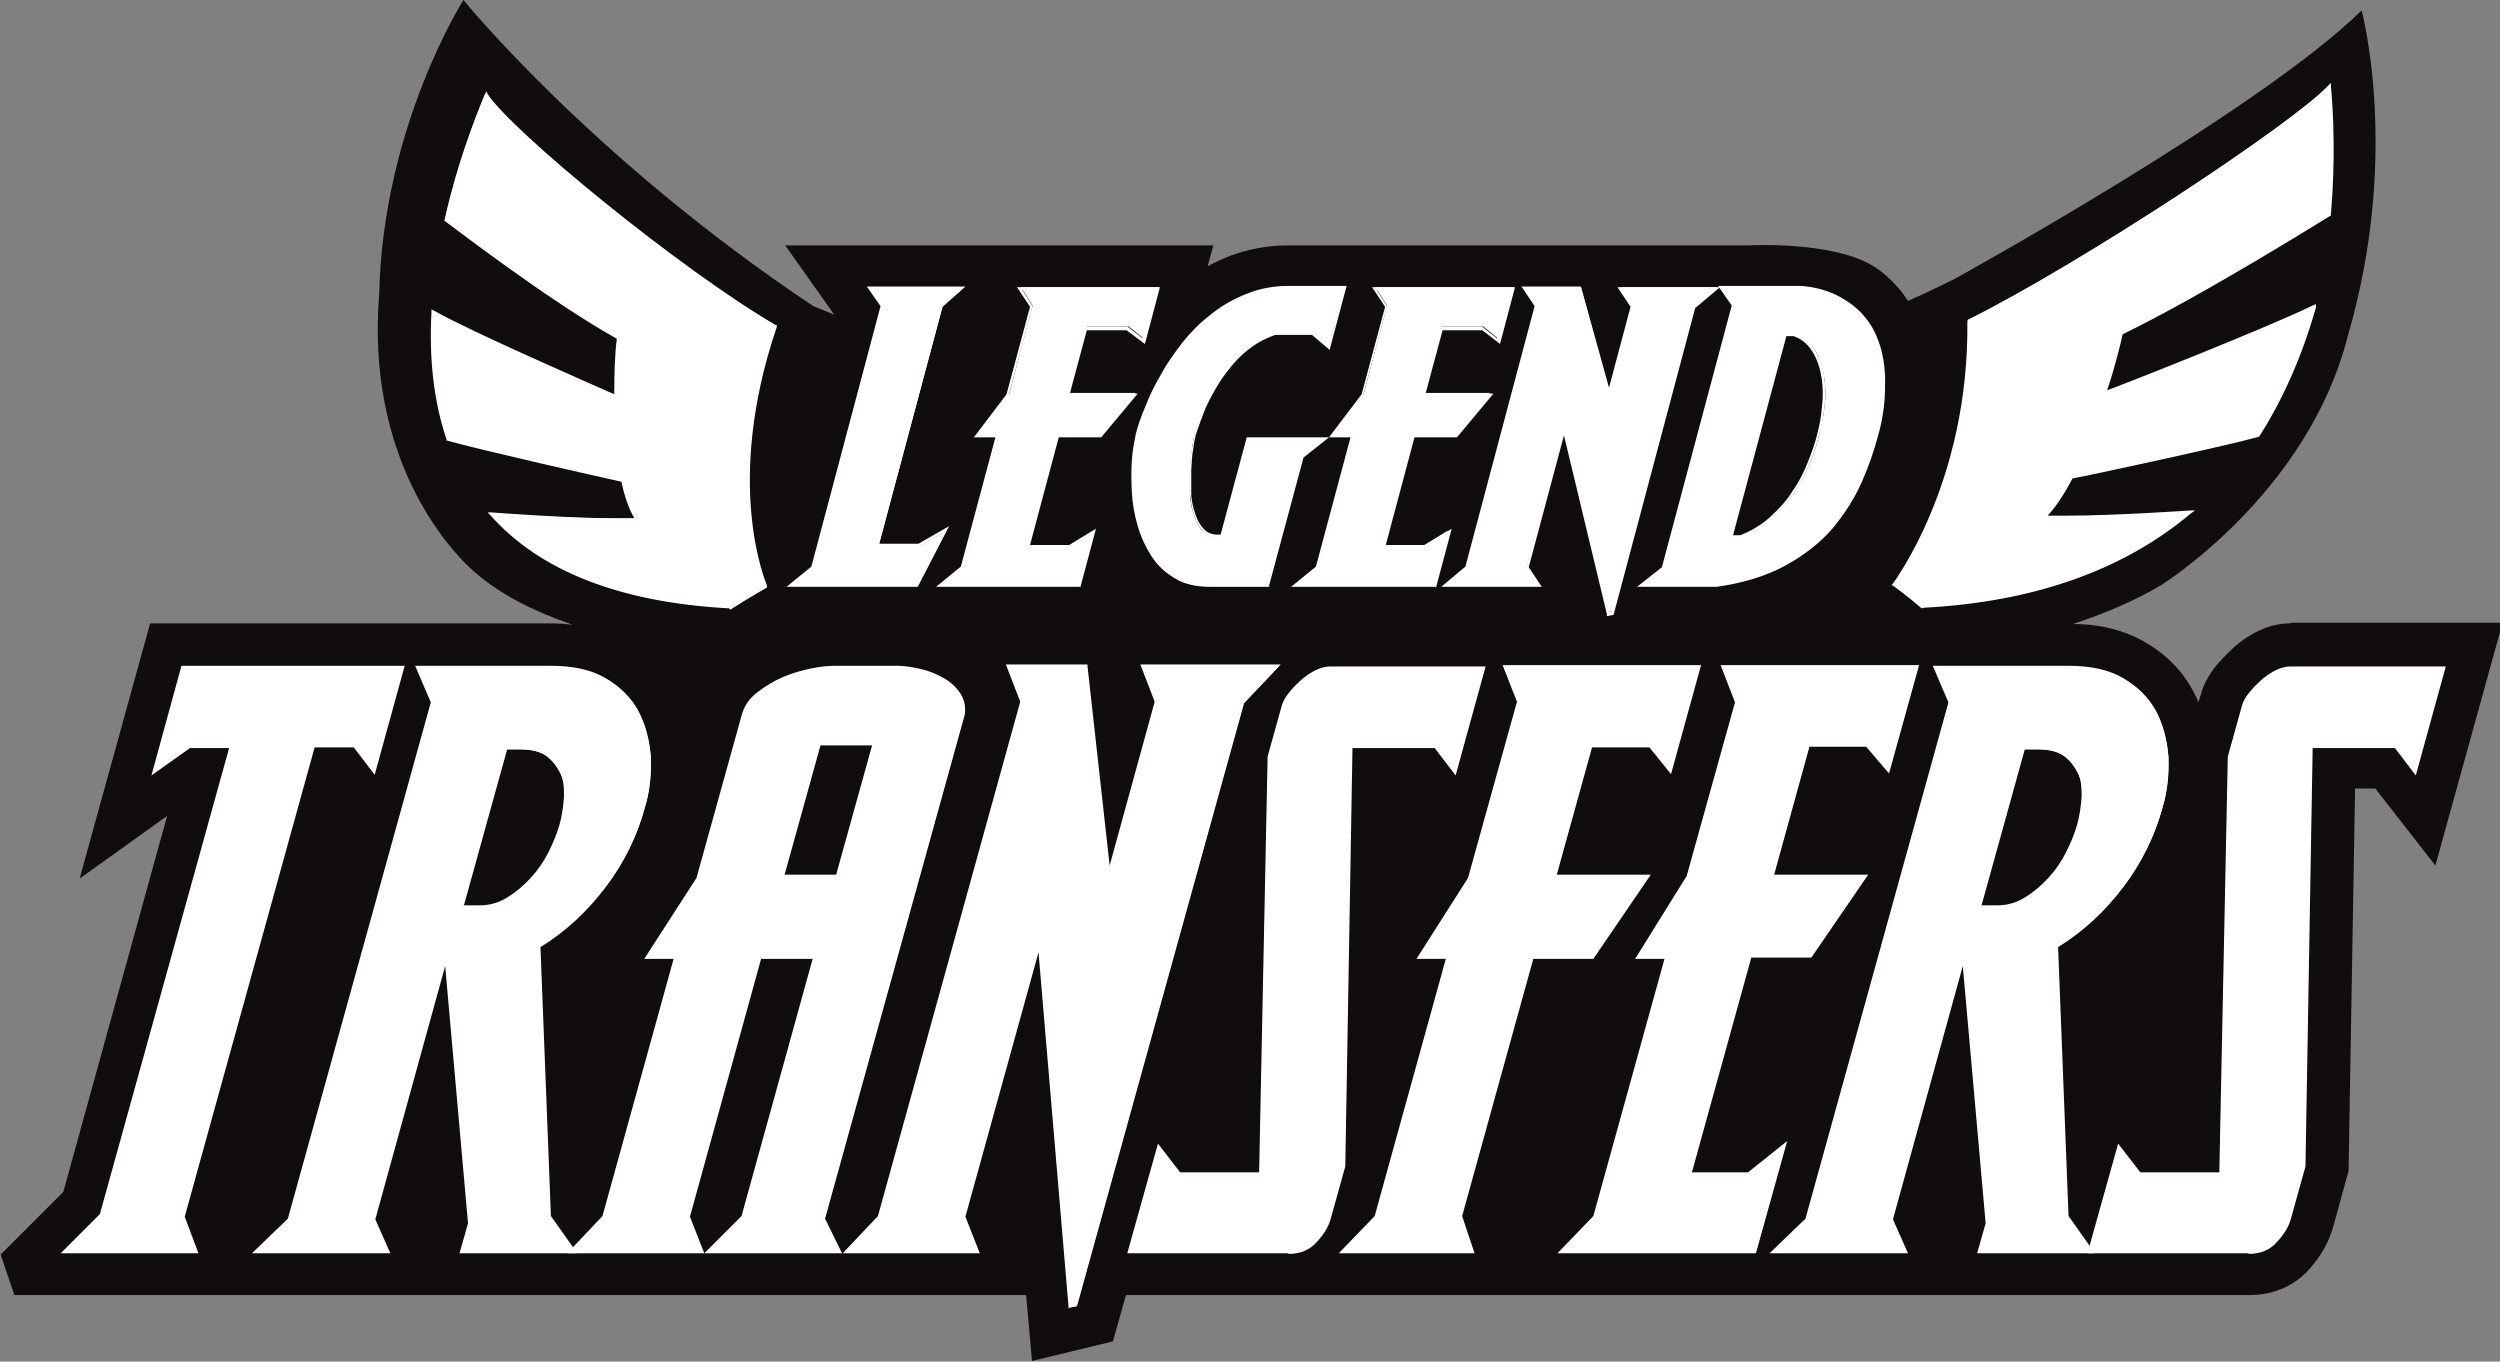
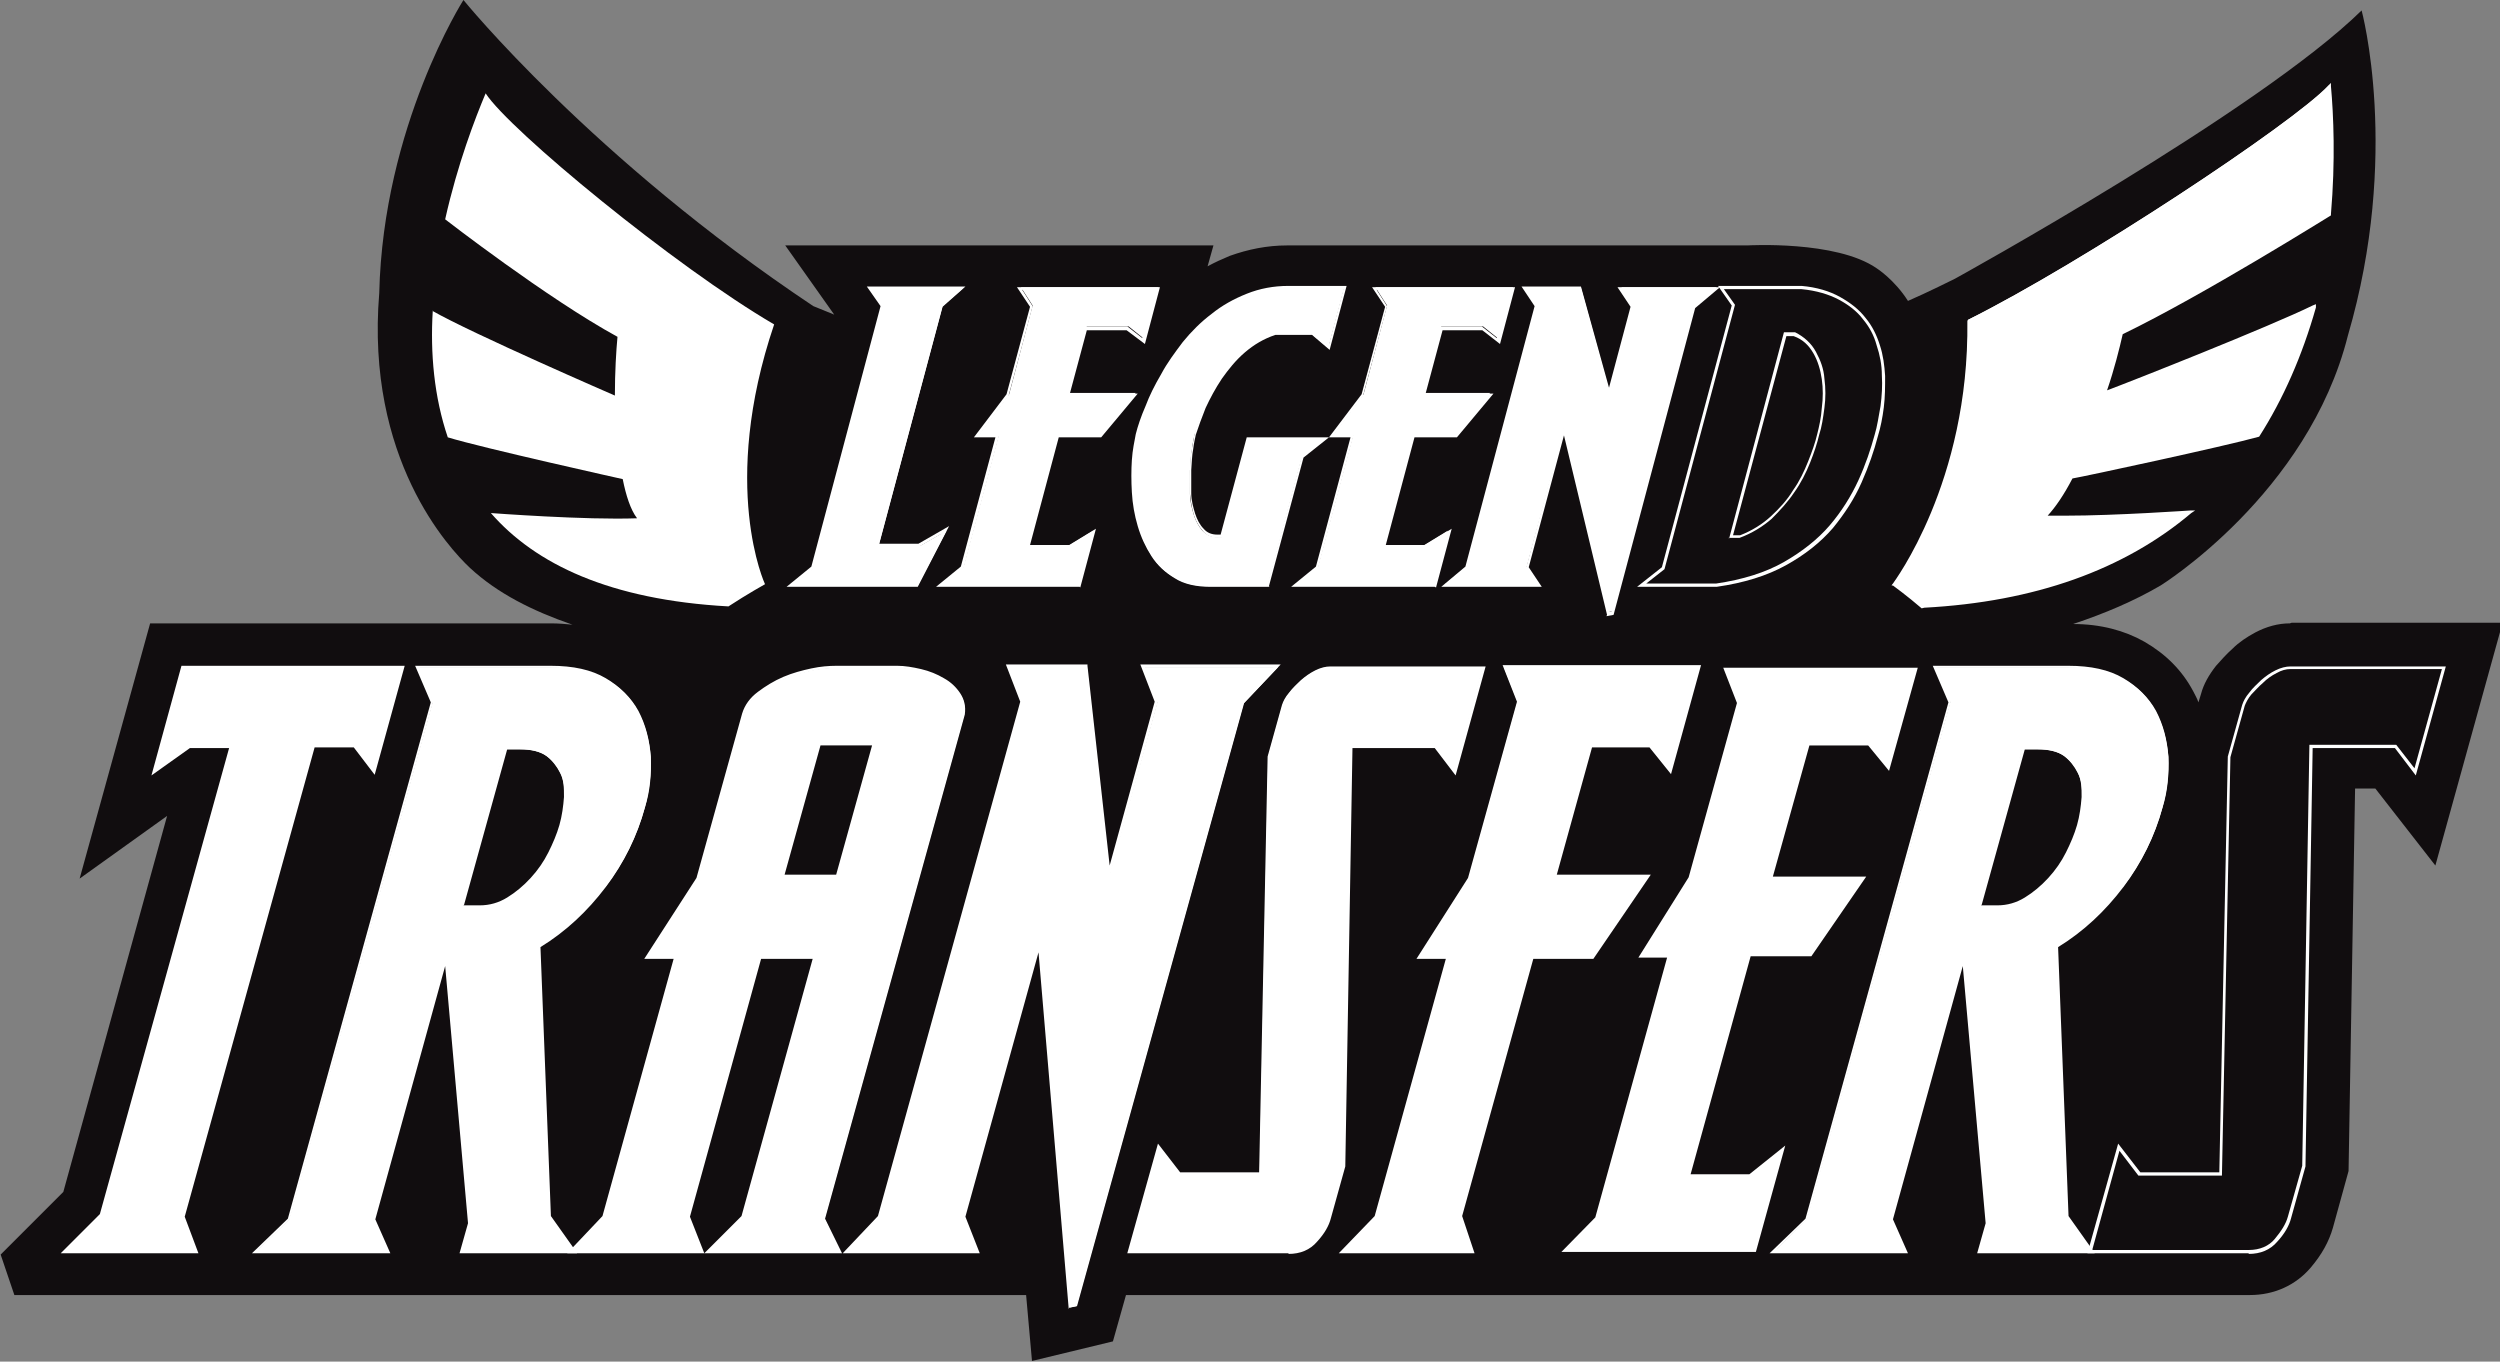
<svg xmlns="http://www.w3.org/2000/svg" viewBox="0 0 383 208.6" version="1.1" data-name="Layer 9" id="Layer_9">
  <rect x="0" y="0" width="383" height="208.6" fill="#808080" stroke="none" />
  <defs>
    <style>
      .cls-1 {
        fill: #110d0f;
      }

      .cls-1, .cls-2 {
        stroke-width: 0px;
      }

      .cls-2 {
        fill: #fff;
      }
    </style>
  </defs>
  <path d="M350.8,95.5c-1.8,0-3.6.5-5.3,1.4-1.3.7-2.5,1.5-3.5,2.5-.9.8-1.7,1.7-2.5,2.6-1.1,1.4-1.9,2.8-2.3,4.3l-.4,1.3c-.2-.6-.5-1.1-.8-1.7-1.7-3.2-4.2-5.7-7.5-7.6-3-1.7-6.7-2.7-10.9-2.7,4.8-1.6,9.3-3.5,13.4-5.9,0,0,22.6-14,28.7-38.3,8.1-27.7,2.1-49.8,2.1-49.8-15.8,15.5-62.3,41.1-62.3,41.1,0,0-4.4,2.2-7.2,3.4-2.1-3.3-4.8-5-4.8-5-6.2-4.3-19.8-3.5-19.8-3.5h-46.5,0c0,0-6.7,0-6.7,0h0c0,0-17.3,0-17.3,0-3.1,0-6,.6-8.8,1.6-1.2.5-2.3,1-3.4,1.6l.9-3.2h-65.6l7.5,10.6-3.2-1.3h0C90.7,24.3,71,0,71,0c0,0-12.3,19.3-12.9,44.9-2.1,25.4,10.7,39.1,13.9,42.1,4.2,3.9,9.6,6.6,15.7,8.7-1-.1-2.1-.2-3.3-.2H23l-10.8,39.1,13.4-9.6-15.9,57.6-9.6,9.6,2.1,6.2h155l.9,10.1,12.4-3,2-7.1h172.2c3.7,0,7-1.5,9.3-4.2,1.7-2,2.8-4,3.4-6.1l2.4-8.7,1-58.6h3.1l9.2,11.8,10.3-37.2h-32.3ZM71.7,61.6c-.2-1-.4-2-.6-3,4.8,2.2,10,4.5,13.7,6.1-4.6-1.1-9.6-2.2-13.1-3.1ZM106.4,80.8l-1,.8-4.5-6.1s-.5-.8-1.1-3.4l-.9-4.3h0s0-7.3,0-7.3c0-3.6.2-6.6.4-8.2l.5-4.5-3.9-2.2c-7.2-4-17.1-11.1-22.2-14.9.4-1.5.8-2.9,1.3-4.3,9,8.2,23.2,19.2,34,26.1-3.3,11.7-3.3,21.3-2.5,28.1ZM341.3,60.9c-1.8.4-4.3,1-6.9,1.6,2.4-1,5.1-2,7.8-3.1-.3.5-.6,1-.9,1.5ZM350.4,26.7c0,.7,0,1.4-.1,2.1-5.1,3.1-16,9.8-24.9,14.4,8.9-5.4,18-11.4,25-16.5ZM312.8,67.2h-.4c0,0-1.5,2.9-1.5,2.9-1.5,2.9-2.5,4-2.9,4.4l-3,2.9-1.3-.9c2.1-6.3,3.9-14.1,4.3-23.3,3.2-1.7,6.8-3.7,10.5-5.9l-.5,2.4c-.3,1.6-1.1,4.7-2.3,8.4l-3,9.1Z" class="cls-1" />
  <g>
    <g>
      <path d="M140.5,89.7h-19.2l3.4-2.7,10.7-40.1-1.9-2.7h14l-3.1,2.7-9.8,36.7h6.4l4-2.3-4.4,8.4Z" class="cls-2" />
      <path d="M168.6,66.6h-6.6l-4.5,16.9h6.4l3.6-2.2-2.2,8.3h-21.1l3.4-2.7,5.4-20.2h-3.1l4.7-6.3,3.6-13.6-1.8-2.8h21.1l-2.1,8-2.5-2h-6.4l-2.7,10.2h10.2l-5.2,6.2Z" class="cls-2" />
      <path d="M195.4,51.1c-1.8.6-3.4,1.5-4.8,2.8-1.4,1.2-2.6,2.6-3.6,4.1-1,1.5-1.8,3-2.5,4.5-.7,1.5-1.1,2.9-1.5,4.1-.1.5-.3,1.3-.4,2.3-.2,1-.2,2.1-.3,3.2,0,1.2,0,2.3,0,3.5,0,1.2.3,2.3.6,3.3.3,1,.8,1.8,1.3,2.4.6.6,1.3,1,2.3,1h.7l4-14.9h11.7l-3.5,2.8-5.2,19.6h-8.9c-2.1,0-3.9-.4-5.3-1.3-1.5-.8-2.6-1.9-3.5-3.3-.9-1.4-1.6-2.9-2-4.6-.5-1.7-.7-3.4-.9-5.1-.1-1.7-.1-3.4,0-4.9.1-1.6.4-2.9.6-3.9.3-1.2.8-2.6,1.5-4.2.6-1.6,1.4-3.2,2.4-4.9.9-1.7,2-3.3,3.3-4.9,1.3-1.6,2.7-3,4.3-4.3,1.6-1.2,3.4-2.3,5.3-3,1.9-.8,4-1.2,6.3-1.2h8.6l-2.4,9.1-2.5-2.1h-5.7Z" class="cls-2" />
      <path d="M222.9,66.6h-6.6l-4.5,16.9h6.4l3.6-2.2-2.2,8.3h-21.1l3.4-2.7,5.4-20.2h-3.1l4.7-6.3,3.6-13.6-1.8-2.8h21.1l-2.1,8-2.5-2h-6.4l-2.7,10.2h10.2l-5.2,6.2Z" class="cls-2" />
      <path d="M233.7,44.1h8.5l4.4,16.1,3.6-13.4-1.8-2.8h14.6l-3.4,2.8-12.5,46.9h-.7c0,.1-6.8-28.1-6.8-28.1l-5.7,21.2,1.8,2.7h-14.3l3.3-2.7,10.7-40.1-1.8-2.8Z" class="cls-2" />
-       <path d="M262.9,89.7h-11.4l3.3-2.6,10.7-40.3-1.9-2.7h12.4c2.3.2,4.2.8,5.8,1.6,1.6.8,2.8,1.9,3.8,3.1,1,1.2,1.7,2.6,2.1,4.1.5,1.5.7,3,.8,4.6,0,1.6,0,3.2-.2,4.8-.2,1.6-.5,3-.9,4.4-.6,2.3-1.4,4.6-2.5,7.1-1.1,2.5-2.5,4.8-4.4,6.9-1.9,2.2-4.2,4.1-7.1,5.7-2.9,1.6-6.4,2.7-10.5,3.3ZM275,51.2h-1.5c0,0-8.3,31.1-8.3,31.1h1.4c1.8-.8,3.4-1.7,4.8-2.9,1.3-1.2,2.5-2.6,3.5-4,1-1.5,1.7-2.9,2.4-4.5.6-1.5,1.1-3,1.4-4.3.3-1.2.6-2.5.8-4.1.2-1.5.2-3,0-4.5-.2-1.5-.6-2.8-1.3-4.1-.7-1.2-1.7-2.1-3.1-2.8Z" class="cls-2" />
    </g>
    <g>
      <path d="M28.1,102.2h33.7l-4.4,16-3-3.9h-6.3l-20,72.2,2,5.3H9.9l5.6-5.7,19.9-71.8h-6.4l-5.4,3.9,4.4-16Z" class="cls-2" />
      <path d="M92.6,135.9c-2.8,3.7-6.1,6.8-10.1,9.2l1.7,41.5,3.7,5.2h-17.2l1.2-4.4-3.6-40.7-11.1,40.1,2.2,5h-20.2l5.1-5,22-79.3-2.2-5.3h20.5c3.3,0,6.1.6,8.3,1.9,2.2,1.2,3.8,2.9,4.9,5,1.1,2.1,1.7,4.4,1.9,6.9.1,2.6-.1,5.2-.9,7.7-1.2,4.4-3.2,8.4-6,12.1ZM70.7,139h2.8c1.5,0,3-.4,4.3-1.2,1.3-.8,2.6-1.8,3.6-3,1.1-1.2,2-2.5,2.7-4,.8-1.5,1.3-2.9,1.7-4.2.4-1.4.6-2.9.7-4.3,0-1.5-.1-2.7-.6-3.8-.5-1.1-1.2-2-2.2-2.7-1-.7-2.4-1-4.1-1h-2.3l-6.7,24.3Z" class="cls-2" />
      <path d="M113.9,109.4c.4-1.2,1.2-2.3,2.3-3.2,1.1-.9,2.4-1.7,3.9-2.2,1.4-.6,2.9-1,4.3-1.3,1.4-.3,2.7-.4,3.8-.4h9.4c1.1,0,2.3.2,3.5.5,1.3.3,2.4.8,3.5,1.4,1,.6,1.9,1.3,2.5,2.2.6.9.8,1.9.6,3.1l-21.4,77.2,2.4,5.1h-20.2l5.3-5.3,11-39.8h-8.4l-11,39.8,2.1,5.3h-20.1l5.1-5.3,11-39.8h-4.4l7.8-12.1,7-25.3ZM128.2,134.3l5.6-20.3h-8.4l-5.6,20.3h8.4Z" class="cls-2" />
      <path d="M154.5,102.1h12l3.5,31.8,7.3-26.3-2.1-5.4h20.6l-5.3,5.6-25.6,92.3-1,.2-4.7-55.6-11.6,41.8,2.1,5.3h-20.1l5.1-5.3,21.9-78.9-2.1-5.4Z" class="cls-2" />
      <path d="M180.6,179.8h12.4l1.3-63.9,2.2-7.9c.2-.6.5-1.2,1-1.8.5-.6,1.1-1.3,1.8-1.9.7-.6,1.4-1.1,2.2-1.5.8-.4,1.5-.6,2.2-.6h23.5l-4.4,16-3-3.9h-12.9l-1.1,64.3-2.2,7.9c-.3,1.1-1,2.3-2,3.5-1,1.2-2.4,1.8-4.2,1.8h-24.4l4.5-16.1,3.2,4.1Z" class="cls-2" />
      <path d="M225.5,191.8h-19.9l5.2-5.3,11-39.8h-4.4l7.6-12.1,7.5-27.1-2.1-5.3h29.8l-4.4,16-3.1-3.9h-9.1l-5.5,19.9h14.3l-8.4,12.4h-9.3l-11,39.6,1.9,5.4Z" class="cls-2" />
      <path d="M277.5,146.5h-9.3l-9.2,33.4h9l5.5-4.4-4.5,16.3h-29.8l5.2-5.3,11-39.8h-4.4l7.7-12.3,7.4-26.7-2.1-5.4h29.8l-4.4,15.8-3.2-3.9h-9l-5.6,20.1h14.3l-8.4,12.2Z" class="cls-2" />
      <path d="M325.1,135.9c-2.8,3.7-6.1,6.8-10.1,9.2l1.7,41.5,3.7,5.2h-17.2l1.2-4.4-3.6-40.7-11.1,40.1,2.2,5h-20.2l5.1-5,22-79.3-2.2-5.3h20.5c3.3,0,6.1.6,8.3,1.9,2.2,1.2,3.8,2.9,4.9,5,1.1,2.1,1.7,4.4,1.9,6.9.1,2.6-.1,5.2-.9,7.7-1.2,4.4-3.2,8.4-6,12.1ZM303.2,139h2.8c1.5,0,3-.4,4.3-1.2,1.3-.8,2.6-1.8,3.6-3,1.1-1.2,2-2.5,2.7-4,.8-1.5,1.3-2.9,1.7-4.2.4-1.4.6-2.9.7-4.3,0-1.5-.1-2.7-.6-3.8-.5-1.1-1.2-2-2.2-2.7-1-.7-2.4-1-4.1-1h-2.3l-6.7,24.3Z" class="cls-2" />
-       <path d="M327.7,179.8h12.4l1.3-63.9,2.2-7.9c.2-.6.5-1.2,1-1.8.5-.6,1.1-1.3,1.8-1.9.7-.6,1.4-1.1,2.2-1.5.8-.4,1.5-.6,2.2-.6h23.5l-4.4,16-3-3.9h-12.9l-1.1,64.3-2.2,7.9c-.3,1.1-1,2.3-2,3.5s-2.4,1.8-4.2,1.8h-24.4l4.5-16.1,3.2,4.1Z" class="cls-2" />
    </g>
    <path d="M354.1,47c-1.8,6.6-4.5,13.4-8.5,19.7-5.6,1.6-28.7,6.5-28.7,6.5-1.3,2.6-2.7,4.7-4.1,6.1,7.6.3,22.5-.8,22.5-.8-9.3,7.9-22.3,13.5-40.7,14.4-2.2-1.9-4.5-3.5-4.5-3.5,0,0,11.8-15.3,11.4-40.4,17.8-8.9,49.9-30.2,55.3-35.9.3,3.8.7,11-.1,19.6,0,0-19.4,12.2-32,18.3-.4,2.1-1.3,5.5-2.5,9.2,0,0,24.8-9.6,32-13.1Z" class="cls-2" />
    <path d="M66.3,47.6c-.4,6.5.2,13.2,2.3,19.4,5.2,1.6,26.8,6.4,26.8,6.4.5,2.5,1.2,4.7,2.2,6-7.8.3-22.4-.8-22.4-.8,6.8,7.8,18.2,13.3,36.4,14.3,2.9-1.9,5.6-3.4,5.6-3.4,0,0-7-15,1.4-39.8-15.1-8.8-40.6-29.8-44.2-35.4-1.6,3.8-4.3,10.8-6.2,19.3,0,0,15.6,12.1,26.4,18-.2,2.1-.4,5.4-.4,9,0,0-21.9-9.5-28-13Z" class="cls-2" />
  </g>
  <g>
    <g>
      <path d="M140.6,89.9h-20.1l3.8-3.1,10.6-39.9-2.1-3h15.1l-3.5,3.1-9.7,36.3h6l4.7-2.7-4.8,9.3ZM121.9,89.4h18.4l3.9-7.6-3.3,1.9h-6.7l9.9-37.1,2.7-2.3h-12.9l1.7,2.4-10.7,40.3-2.9,2.3Z" class="cls-2" />
      <path d="M165.4,89.9h-22l3.8-3.1,5.3-19.8h-3.3l5-6.6,3.6-13.4-2-3h21.9l-2.3,8.7-2.8-2.1h-6.1l-2.6,9.7h10.4l-5.6,6.7h-6.5l-4.4,16.5h6l4.1-2.5-2.4,9ZM144.8,89.4h20.3l2-7.5-3.2,1.9h-6.7l4.6-17.4h6.7l4.8-5.7h-10l2.8-10.7h6.6l2.3,1.8,2-7.4h-20.4l1.6,2.5h0c0,.1-3.7,13.8-3.7,13.8l-4.4,5.9h3l-5.5,20.6-2.9,2.3Z" class="cls-2" />
      <path d="M194.5,89.9h-9.1c-2.1,0-4-.4-5.4-1.3-1.5-.9-2.7-2-3.6-3.4-.9-1.4-1.6-2.9-2.1-4.6-.5-1.7-.8-3.4-.9-5.2-.1-1.7-.1-3.4,0-4.9.1-1.6.4-2.9.6-4,.3-1.2.8-2.7,1.5-4.3.6-1.6,1.4-3.2,2.4-4.9.9-1.7,2.1-3.3,3.3-4.9,1.3-1.6,2.8-3.1,4.4-4.3,1.6-1.3,3.4-2.3,5.4-3.1,2-.8,4.1-1.2,6.4-1.2h8.9l-2.6,9.8-2.7-2.3h-5.6c-1.8.6-3.3,1.5-4.7,2.7-1.4,1.2-2.5,2.6-3.5,4-1,1.5-1.8,3-2.5,4.5-.6,1.5-1.1,2.9-1.5,4.1-.1.5-.3,1.3-.4,2.2-.2,1-.2,2-.3,3.2,0,1.1,0,2.3,0,3.5,0,1.2.3,2.2.6,3.2.3.9.7,1.7,1.3,2.3.5.6,1.2.9,2.1.9h.5l4-14.9h12.6l-3.9,3.1-5.3,19.7ZM197.4,44.4c-2.2,0-4.3.4-6.2,1.1-1.9.8-3.7,1.8-5.2,3-1.6,1.2-3,2.7-4.3,4.2-1.3,1.6-2.4,3.2-3.3,4.8-.9,1.6-1.7,3.3-2.4,4.9-.6,1.6-1.1,3-1.5,4.2-.3,1.1-.5,2.4-.6,3.9-.1,1.5-.1,3.2,0,4.9.1,1.7.4,3.4.9,5.1.4,1.7,1.1,3.2,2,4.5.9,1.3,2,2.4,3.5,3.2,1.4.8,3.2,1.2,5.2,1.2h8.7l5.2-19.5,3-2.4h-10.9l-4,14.9h-.8c-1,0-1.8-.3-2.4-1-.6-.7-1.1-1.5-1.4-2.5-.3-1-.5-2.1-.6-3.3,0-1.2-.1-2.4,0-3.6,0-1.2.1-2.3.3-3.3.2-1,.3-1.8.4-2.3.3-1.2.8-2.6,1.5-4.2.7-1.5,1.5-3.1,2.5-4.6,1-1.5,2.2-2.9,3.6-4.1,1.4-1.2,3-2.2,4.9-2.8h0s5.8,0,5.8,0l2.3,2,2.2-8.4h-8.3Z" class="cls-2" />
      <path d="M219.8,89.9h-22l3.8-3.1,5.3-19.8h-3.3l5-6.6,3.6-13.4-2-3h21.9l-2.3,8.7-2.7-2.1h-6.1l-2.6,9.7h10.4l-5.6,6.7h-6.5l-4.4,16.5h6l4.1-2.5-2.4,9ZM199.1,89.4h20.3l2-7.5-3.2,1.9h-6.7l4.6-17.4h6.7l4.8-5.7h-10l2.8-10.7h6.6l2.3,1.8,2-7.4h-20.4l1.6,2.5h0c0,.1-3.7,13.8-3.7,13.8l-4.4,5.9h3l-5.5,20.6-2.9,2.3Z" class="cls-2" />
      <path d="M246.2,94.2l-6.6-27.5-5.4,20.2,2,3h-15.4l3.7-3.1,10.6-39.9-2-3h9.1l4.3,15.5,3.3-12.4-2-3h15.7l-3.8,3.2-12.5,47-1.1.2ZM239.7,64.8l6.9,28.9h.3c0,0,12.5-46.9,12.5-46.9h0s2.9-2.5,2.9-2.5h-13.5l1.6,2.5h0c0,.1-3.8,14.3-3.8,14.3l-4.6-16.8h-7.9l1.6,2.5h0c0,.1-10.7,40.3-10.7,40.3h0s-2.8,2.3-2.8,2.3h13.2l-1.6-2.4h0c0-.1,5.9-22.3,5.9-22.3Z" class="cls-2" />
      <path d="M262.9,89.9h-12.1l3.8-3,10.7-40.1-2.1-3h12.8c2.3.2,4.3.8,5.9,1.7,1.6.9,2.9,1.9,3.9,3.2,1,1.2,1.7,2.6,2.2,4.2.5,1.5.7,3.1.8,4.7,0,1.6,0,3.2-.2,4.8-.2,1.6-.5,3.1-.9,4.4-.6,2.3-1.4,4.6-2.5,7.1-1.1,2.5-2.6,4.8-4.4,7-1.9,2.2-4.3,4.1-7.2,5.7-2.9,1.6-6.4,2.7-10.6,3.3h0ZM252.2,89.4h10.7c4.1-.6,7.6-1.7,10.4-3.3,2.8-1.6,5.2-3.5,7-5.6,1.8-2.1,3.3-4.5,4.4-6.9,1.1-2.4,1.9-4.8,2.5-7,.4-1.3.6-2.8.9-4.4.2-1.6.3-3.1.2-4.7,0-1.6-.3-3.1-.8-4.6-.4-1.5-1.1-2.8-2.1-4-.9-1.2-2.2-2.2-3.7-3-1.5-.8-3.5-1.4-5.7-1.6h-11.9s1.7,2.4,1.7,2.4l-10.8,40.5-2.8,2.2ZM264.9,82.5l8.4-31.6h1.7c1.4.7,2.5,1.7,3.2,3,.7,1.3,1.2,2.6,1.3,4.1.2,1.5.2,3,0,4.5-.2,1.5-.4,2.9-.8,4.1-.3,1.3-.8,2.8-1.4,4.3-.6,1.5-1.4,3.1-2.4,4.5-1,1.5-2.2,2.8-3.5,4.1-1.4,1.2-3,2.2-4.9,2.9h0s-1.7,0-1.7,0ZM273.7,51.4l-8.2,30.6h1.1c1.8-.7,3.4-1.7,4.7-2.9,1.3-1.2,2.5-2.5,3.4-4,1-1.4,1.7-2.9,2.3-4.4.6-1.5,1.1-2.9,1.4-4.2.3-1.2.6-2.5.7-4,.2-1.5.2-3,0-4.4-.2-1.4-.6-2.8-1.3-4-.7-1.2-1.6-2.1-3-2.6h-1.2Z" class="cls-2" />
    </g>
    <g>
      <path d="M30.5,192H9.3l6-6,19.8-71.4h-6l-5.9,4.2,4.6-16.8h34.2l-4.6,16.7-3.2-4.2h-6l-19.9,71.9,2.1,5.6ZM10.5,191.5h19.3l-1.9-5.1h0c0,0,20-72.4,20-72.4h6.6l2.8,3.6,4.2-15.2H28.2l-4.2,15.1,4.9-3.5h6.8v.3c0,0-20,71.9-20,71.9h0s-5.2,5.3-5.2,5.3Z" class="cls-2" />
      <path d="M88.4,192h-18l1.3-4.6-3.5-39.4-10.7,38.8,2.3,5.2h-21.2l5.5-5.3,21.9-79.1-2.4-5.6h20.8c3.4,0,6.2.6,8.4,1.9,2.2,1.3,3.9,3,5,5,1.1,2.1,1.7,4.4,1.9,7,.1,2.6-.2,5.2-.9,7.8-1.2,4.4-3.2,8.5-6,12.2-2.8,3.7-6.1,6.8-10,9.2l1.6,41.2,3.9,5.5ZM71,191.5h16.4l-3.5-4.9-1.7-41.7h.1c3.9-2.5,7.2-5.6,10-9.3,2.8-3.7,4.7-7.8,5.9-12.1.7-2.5,1-5.1.9-7.7-.1-2.5-.8-4.8-1.8-6.8-1.1-2-2.7-3.6-4.8-4.9-2.1-1.2-4.9-1.8-8.1-1.8h-20.1l2.1,5.1h0c0,0-22,79.4-22,79.4l-4.7,4.6h19.3l-2.1-4.7h0c0,0,11.5-41.5,11.5-41.5l3.7,42.1-1.1,4.1ZM73.5,139.2h-3.1l6.9-24.8h2.5c1.7,0,3.2.4,4.2,1.1,1,.7,1.8,1.6,2.3,2.8.5,1.1.7,2.4.6,3.9,0,1.5-.3,2.9-.7,4.4-.4,1.4-1,2.8-1.7,4.3-.8,1.5-1.7,2.8-2.8,4-1.1,1.2-2.3,2.3-3.7,3.1-1.4.8-2.9,1.2-4.5,1.2ZM71,138.7h2.5c1.5,0,2.9-.4,4.2-1.2,1.3-.8,2.5-1.8,3.6-3,1.1-1.2,2-2.5,2.7-3.9.7-1.4,1.3-2.8,1.7-4.2.4-1.4.6-2.9.7-4.3,0-1.4,0-2.6-.6-3.7-.5-1-1.2-1.9-2.1-2.6-1-.7-2.3-1-3.9-1h-2.1l-6.6,23.8Z" class="cls-2" />
      <path d="M129.1,192h-21.2l5.7-5.7,10.9-39.4h-7.9l-10.9,39.5,2.2,5.6h-21l5.4-5.7,10.9-39.4h-4.5l8-12.4,7-25.2c.4-1.3,1.2-2.4,2.4-3.3,1.2-.9,2.5-1.7,3.9-2.3,1.4-.6,2.9-1,4.3-1.3,1.4-.3,2.7-.4,3.8-.4h9.4c1.1,0,2.3.2,3.6.5,1.3.3,2.5.8,3.5,1.4,1.1.6,1.9,1.4,2.5,2.3.6.9.9,2,.7,3.3l-21.4,77.2,2.6,5.3ZM109,191.5h19.3l-2.3-4.8h0c0,0,21.4-77.3,21.4-77.3.2-1.1,0-2.1-.6-2.9-.6-.9-1.4-1.6-2.4-2.2-1-.6-2.1-1-3.4-1.4-1.2-.3-2.4-.5-3.5-.5h-9.4c-1.1,0-2.3.1-3.7.4-1.4.3-2.8.7-4.3,1.3-1.4.6-2.7,1.3-3.8,2.2-1.1.9-1.9,1.9-2.3,3.1l-7,25.3-7.5,11.7h4.3v.3c0,0-11.1,39.8-11.1,39.8l-4.7,5h19.2l-2-5.1,11.1-40h8.9v.3c0,0-11.1,39.8-11.1,39.8l-4.9,5ZM128.4,134.5h-8.9l5.8-20.8h8.9l-5.8,20.8ZM120.2,134h7.9l5.5-19.8h-7.9l-5.5,19.8Z" class="cls-2" />
      <path d="M163.7,200.5v-.3s-4.6-54.3-4.6-54.3l-11.2,40.5,2.2,5.6h-21l5.4-5.7,21.8-78.8-2.2-5.7h12.5v.2s3.4,30.6,3.4,30.6l6.9-25.1-2.2-5.7h21.5l-5.6,5.9-25.6,92.4-1.4.3ZM159.3,143.3l4.8,56.6h.6c0-.1,25.5-92.4,25.5-92.4h0s4.9-5.2,4.9-5.2h-19.7l2,5.2h0c0,0-7.6,27.6-7.6,27.6l-3.6-32.8h-11.4l2,5.2h0c0,0-21.9,79.1-21.9,79.1l-4.7,5h19.2l-2-5.1,12-43.2Z" class="cls-2" />
      <path d="M197.4,192h-24.7l4.7-16.8,3.4,4.4h12.1l1.3-63.7,2.2-7.9c.2-.6.5-1.2,1.1-1.9.5-.7,1.2-1.3,1.8-1.9.7-.6,1.4-1.1,2.2-1.5.8-.4,1.6-.6,2.3-.6h23.8l-4.6,16.7-3.2-4.2h-12.6l-1.1,64.1-2.2,7.9c-.3,1.2-1,2.4-2.1,3.6-1.1,1.3-2.6,1.9-4.4,1.9ZM173.3,191.5h24.1c1.7,0,3.1-.6,4-1.7,1-1.2,1.7-2.3,2-3.4l2.2-7.8,1.1-64.5h13.3l2.8,3.6,4.2-15.2h-23.2c-.7,0-1.4.2-2.1.6-.8.4-1.5.9-2.1,1.5-.7.6-1.2,1.2-1.8,1.8-.5.6-.8,1.2-1,1.7l-2.2,7.9-1.3,64.1h-12.8l-2.9-3.8-4.2,15.3Z" class="cls-2" />
      <path d="M225.9,192h-20.8l5.5-5.7,10.9-39.4h-4.5l7.9-12.4,7.5-27-2.2-5.6h30.4l-4.6,16.7-3.3-4.1h-8.8l-5.4,19.5h14.4l-8.8,12.9h-9.2l-10.9,39.4,1.9,5.7ZM206.2,191.5h19l-1.8-5.2,11-39.9h9.4l8.1-12h-14.2l5.7-20.4h9.4l2.9,3.6,4.2-15.2h-29.1l2,5.1-7.5,27.2-7.4,11.7h4.3v.3c0,0-11.1,39.8-11.1,39.8l-4.8,5Z" class="cls-2" />
-       <path d="M269.1,192h-30.5l5.5-5.7,10.9-39.4h-4.5l7.9-12.7,7.4-26.6-2.2-5.7h30.4l-4.6,16.6-3.5-4.1h-8.7l-5.4,19.6h14.4l-8.7,12.7h-9.2l-9.1,32.9h8.6l6-4.8-4.8,17.2ZM239.7,191.5h29l4.3-15.4-5,4h-9.3l9.4-33.8h9.4l8.1-11.7h-14.2l5.7-20.5h9.2l3,3.6,4.2-15.1h-29.1l2,5.2h0c0,0-7.4,26.8-7.4,26.8l-7.5,12h4.3v.3c0,0-11.1,39.8-11.1,39.8l-4.8,5Z" class="cls-2" />
      <path d="M320.9,192h-18l1.3-4.6-3.5-39.4-10.7,38.8,2.3,5.2h-21.2l5.5-5.3,21.9-79.1-2.4-5.6h20.8c3.4,0,6.2.6,8.4,1.9,2.2,1.3,3.9,3,5,5,1.1,2.1,1.7,4.4,1.9,7,.1,2.6-.2,5.2-.9,7.8-1.2,4.4-3.2,8.5-6,12.2-2.8,3.7-6.1,6.8-10,9.2l1.6,41.2,3.9,5.5ZM303.5,191.5h16.4l-3.5-4.9-1.7-41.7h.1c3.9-2.5,7.2-5.6,10-9.3,2.8-3.7,4.7-7.8,5.9-12.1.7-2.5,1-5.1.9-7.7-.1-2.5-.8-4.8-1.8-6.8-1.1-2-2.7-3.6-4.8-4.9-2.1-1.2-4.9-1.8-8.1-1.8h-20.1l2.1,5.1h0c0,0-22,79.4-22,79.4l-4.7,4.6h19.3l-2.1-4.7h0c0,0,11.5-41.5,11.5-41.5l3.7,42.1-1.1,4.1ZM306,139.2h-3.1l6.9-24.8h2.5c1.7,0,3.2.4,4.2,1.1,1,.7,1.8,1.6,2.3,2.8.5,1.1.7,2.4.6,3.9,0,1.5-.3,2.9-.7,4.4-.4,1.4-1,2.8-1.7,4.3-.8,1.5-1.7,2.8-2.8,4-1.1,1.2-2.3,2.3-3.7,3.1-1.4.8-2.9,1.2-4.5,1.2ZM303.5,138.7h2.5c1.5,0,2.9-.4,4.2-1.2,1.3-.8,2.5-1.8,3.6-3,1.1-1.2,2-2.5,2.7-3.9.7-1.4,1.3-2.8,1.7-4.2.4-1.4.6-2.9.7-4.3,0-1.4,0-2.6-.6-3.7-.5-1-1.2-1.9-2.1-2.6-1-.7-2.3-1-3.9-1h-2.1l-6.6,23.8Z" class="cls-2" />
      <path d="M344.5,192h-24.7l4.7-16.8,3.4,4.4h12.1l1.3-63.7,2.2-7.9c.2-.6.5-1.2,1.1-1.9.5-.7,1.2-1.3,1.8-1.9.7-.6,1.4-1.1,2.2-1.5.8-.4,1.6-.6,2.3-.6h23.8l-4.6,16.7-3.2-4.2h-12.6l-1.1,64.1-2.2,7.9c-.3,1.2-1,2.4-2.1,3.6-1.1,1.3-2.6,1.9-4.4,1.9ZM320.4,191.5h24.1c1.7,0,3.1-.6,4-1.7,1-1.2,1.7-2.3,2-3.4l2.2-7.8,1.1-64.5h13.3l2.8,3.6,4.2-15.2h-23.2c-.7,0-1.4.2-2.1.6-.8.4-1.5.9-2.1,1.5-.7.6-1.2,1.2-1.8,1.8-.5.6-.8,1.2-1,1.7l-2.2,7.9-1.3,64.1h-12.8l-2.9-3.8-4.2,15.3Z" class="cls-2" />
    </g>
    <path d="M294.4,93.2h0c-2.2-1.9-4.4-3.5-4.4-3.5h-.2c0-.1.2-.3.2-.3.1-.2,11.7-15.5,11.4-40.2h0c0-.1.1-.2.1-.2,17.5-8.7,49.8-30.1,55.2-35.9l.4-.4v.5c.4,4.4.7,11.4,0,19.6h0c0,.1,0,.2,0,.2-.2.1-19.5,12.2-31.9,18.2-.5,2.2-1.3,5.4-2.4,8.6,3.5-1.3,25-9.8,31.5-13l.5-.2v.5c-2.1,7.4-5,14-8.7,19.8h0c0,0,0,0,0,0-5.4,1.5-26.8,6.1-28.6,6.4-1.3,2.5-2.6,4.4-3.8,5.7.8,0,1.7,0,2.7,0,7.8,0,19.1-.8,19.2-.8h.7c0,0-.6.4-.6.4-10.3,8.7-24,13.6-40.9,14.5h0ZM290.4,89.4c.6.4,2.4,1.8,4.2,3.3,16.4-.9,29.8-5.6,39.9-13.9-2.6.2-11.8.8-18.5.8s-2.3,0-3.2,0h-.6s.4-.4.4-.4c1.3-1.3,2.7-3.3,4.1-6.1h0c0-.1.1-.1.1-.1.2,0,22.8-4.8,28.6-6.4,3.6-5.5,6.4-11.9,8.3-19-7.6,3.6-31.3,12.8-31.5,12.9l-.5.2.2-.5c1.1-3.4,2-6.8,2.5-9.1h0c0-.1.1-.2.1-.2,11.9-5.7,30.3-17.2,31.9-18.2.8-7.8.5-14.5.2-18.9-6.4,6.3-37.7,26.9-54.9,35.5.2,23.3-10,38.3-11.3,40.2Z" class="cls-2" />
-     <path d="M111.7,93.2h0c-16.7-.9-29-5.7-36.6-14.3l-.4-.4h.6c.1,0,11.3.9,19.2.9s1.9,0,2.7,0c-.8-1.3-1.5-3.2-2-5.6-1.9-.4-21.8-4.9-26.7-6.3h-.1s0-.2,0-.2c-1.9-5.6-2.7-12.2-2.3-19.5v-.4s.4.2.4.2c5.6,3.2,24.9,11.6,27.6,12.8,0-3.2.1-6.3.4-8.5-10.6-5.9-26.1-17.9-26.3-18h-.1c0,0,0-.2,0-.2,1.8-8.1,4.4-15,6.2-19.3l.2-.4.2.4c3.7,5.7,29.3,26.7,44.1,35.4h.2c0,0,0,.3,0,.3-8.3,24.4-1.5,39.5-1.5,39.6v.2c0,0,0,.1,0,.1,0,0-2.8,1.6-5.6,3.4h0ZM75.7,79c7.5,8.2,19.5,12.8,35.8,13.7,2.4-1.6,4.7-2.9,5.4-3.3-.8-1.9-6.3-16.7,1.5-39.6-14.6-8.5-39.4-28.8-43.9-35-1.5,3.6-4.1,10.6-5.9,18.7,1.5,1.1,16.1,12.3,26.2,17.9h.1c0,0,0,.2,0,.2-.3,2.3-.4,5.7-.4,9v.4s-.3-.1-.3-.1c-.2,0-21.2-9.2-27.7-12.8-.4,7,.4,13.4,2.2,18.8,5.3,1.6,26.5,6.3,26.7,6.3h.2s0,.2,0,.2c.5,2.7,1.3,4.7,2.2,5.9l.3.4h-.4c-.9,0-2,0-3.2,0-6.9,0-16.2-.6-18.6-.8Z" class="cls-2" />
  </g>
</svg>